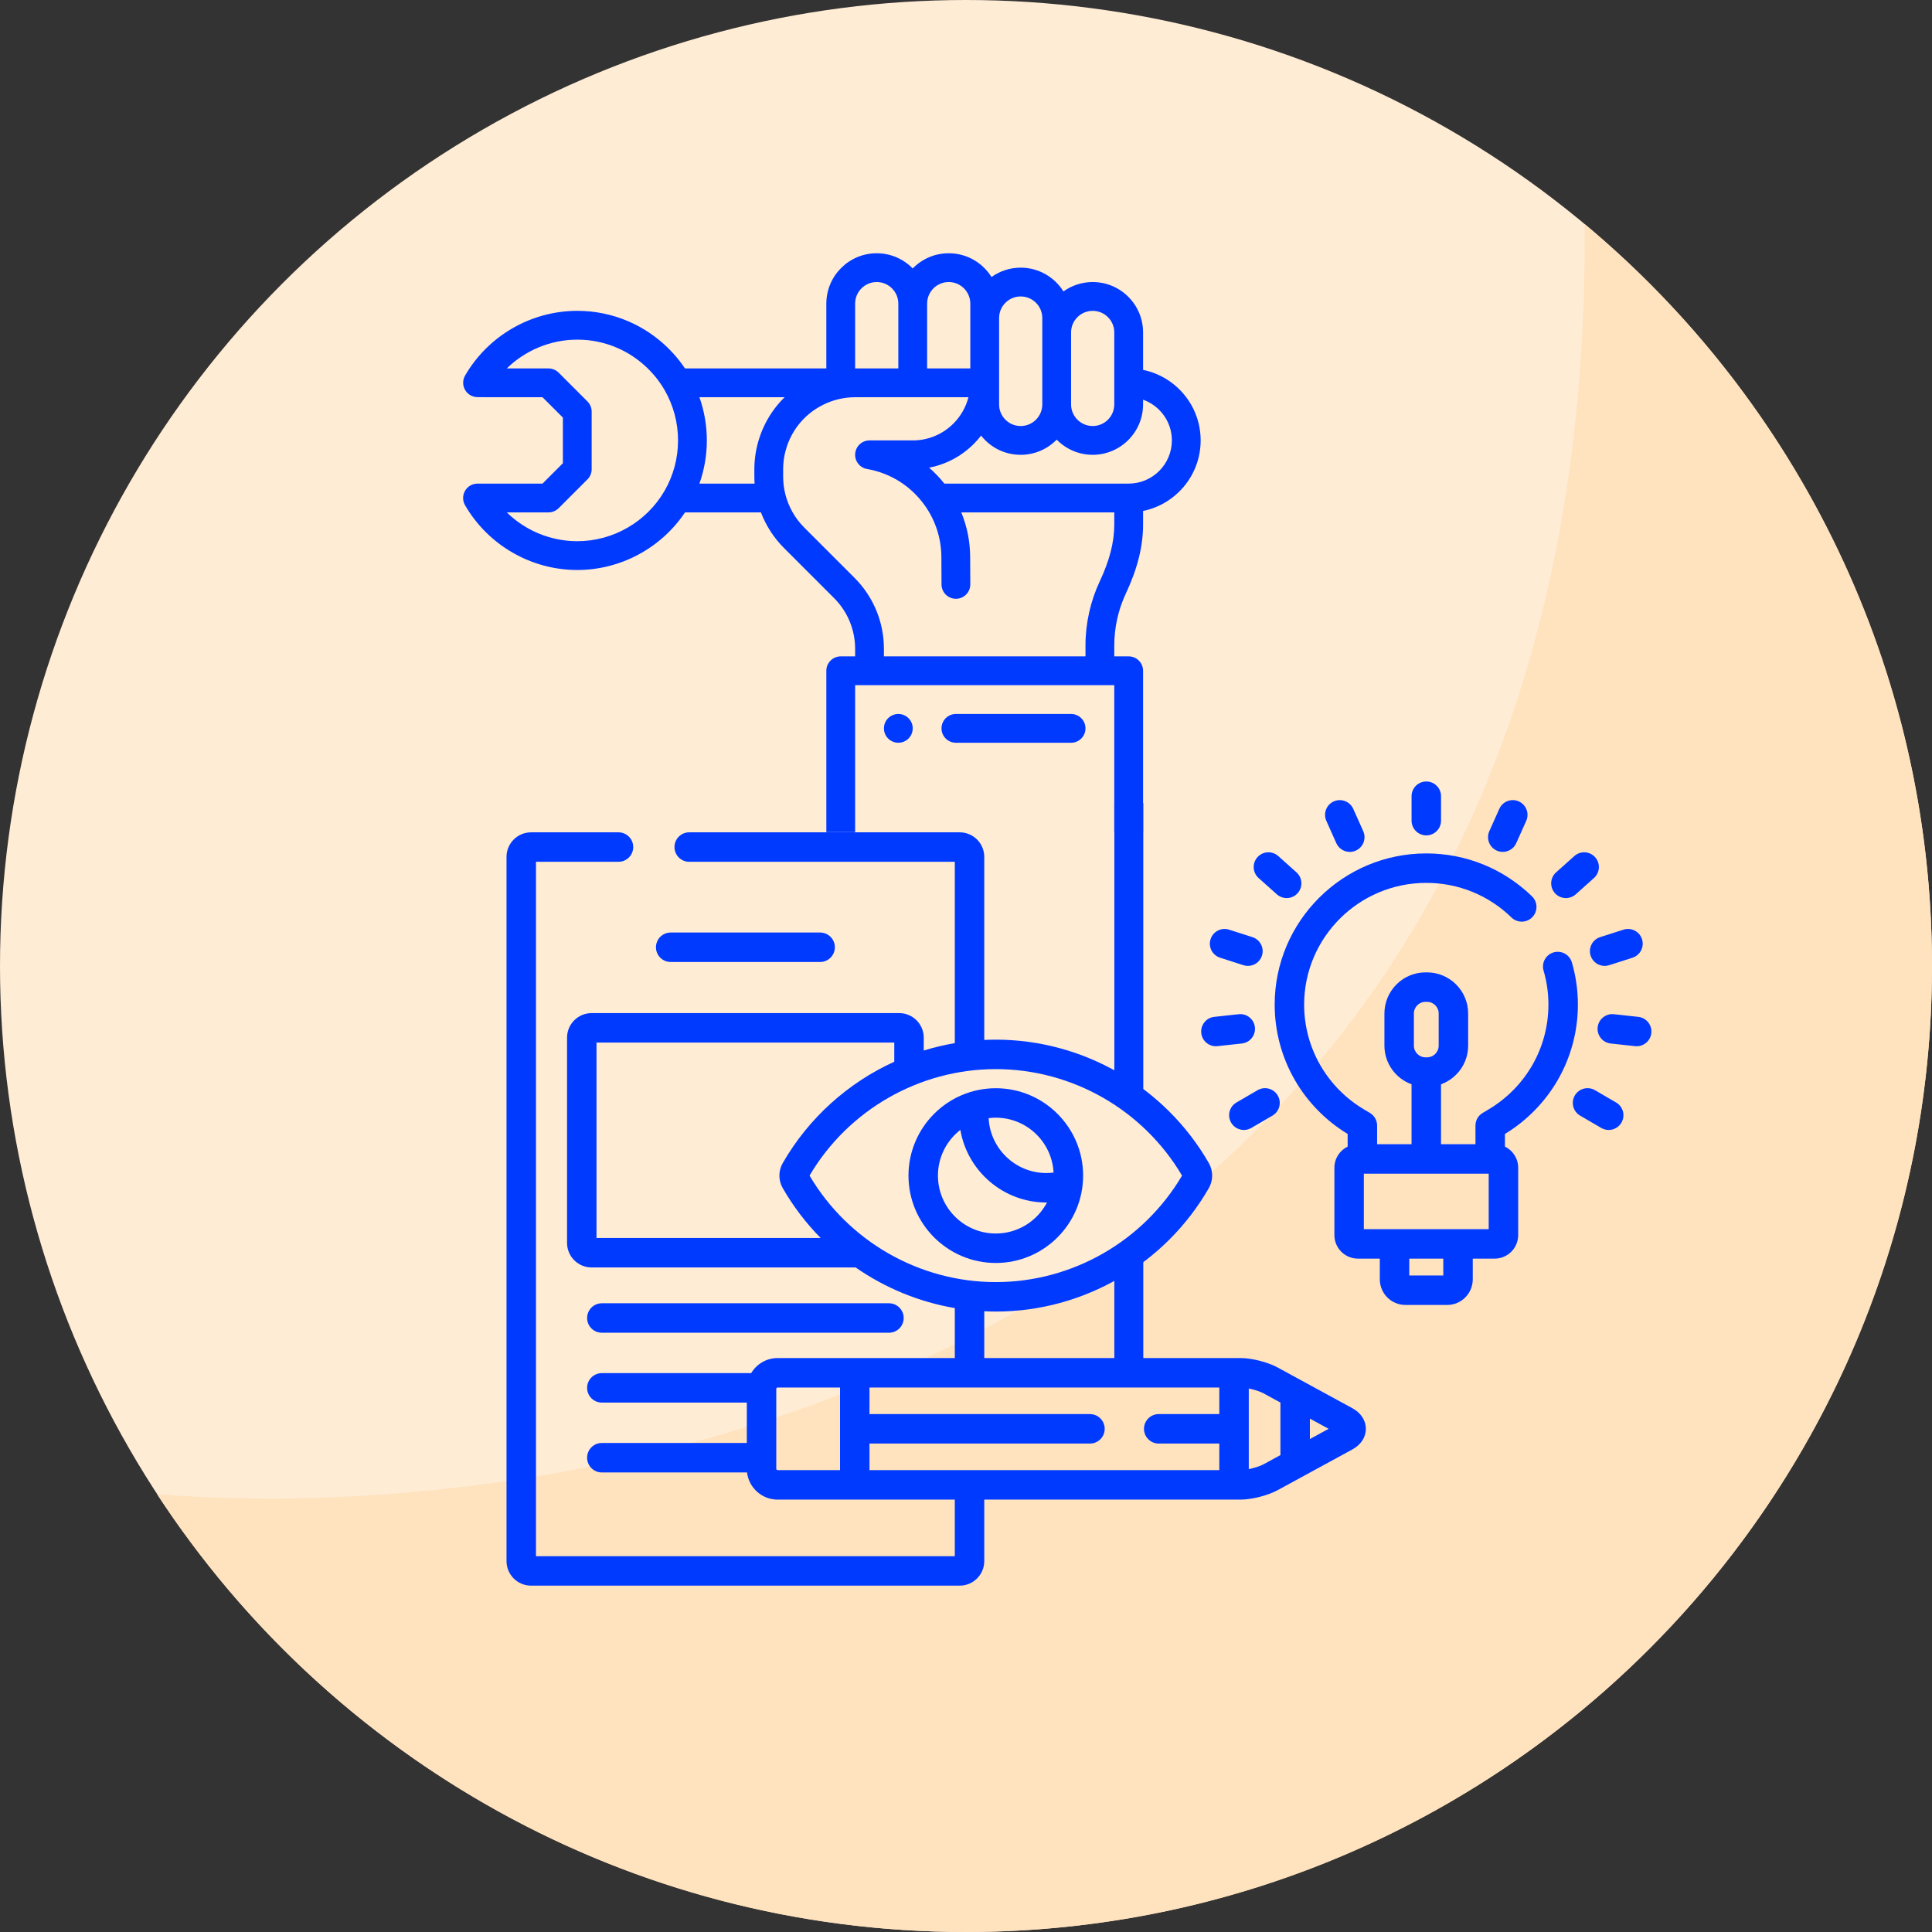
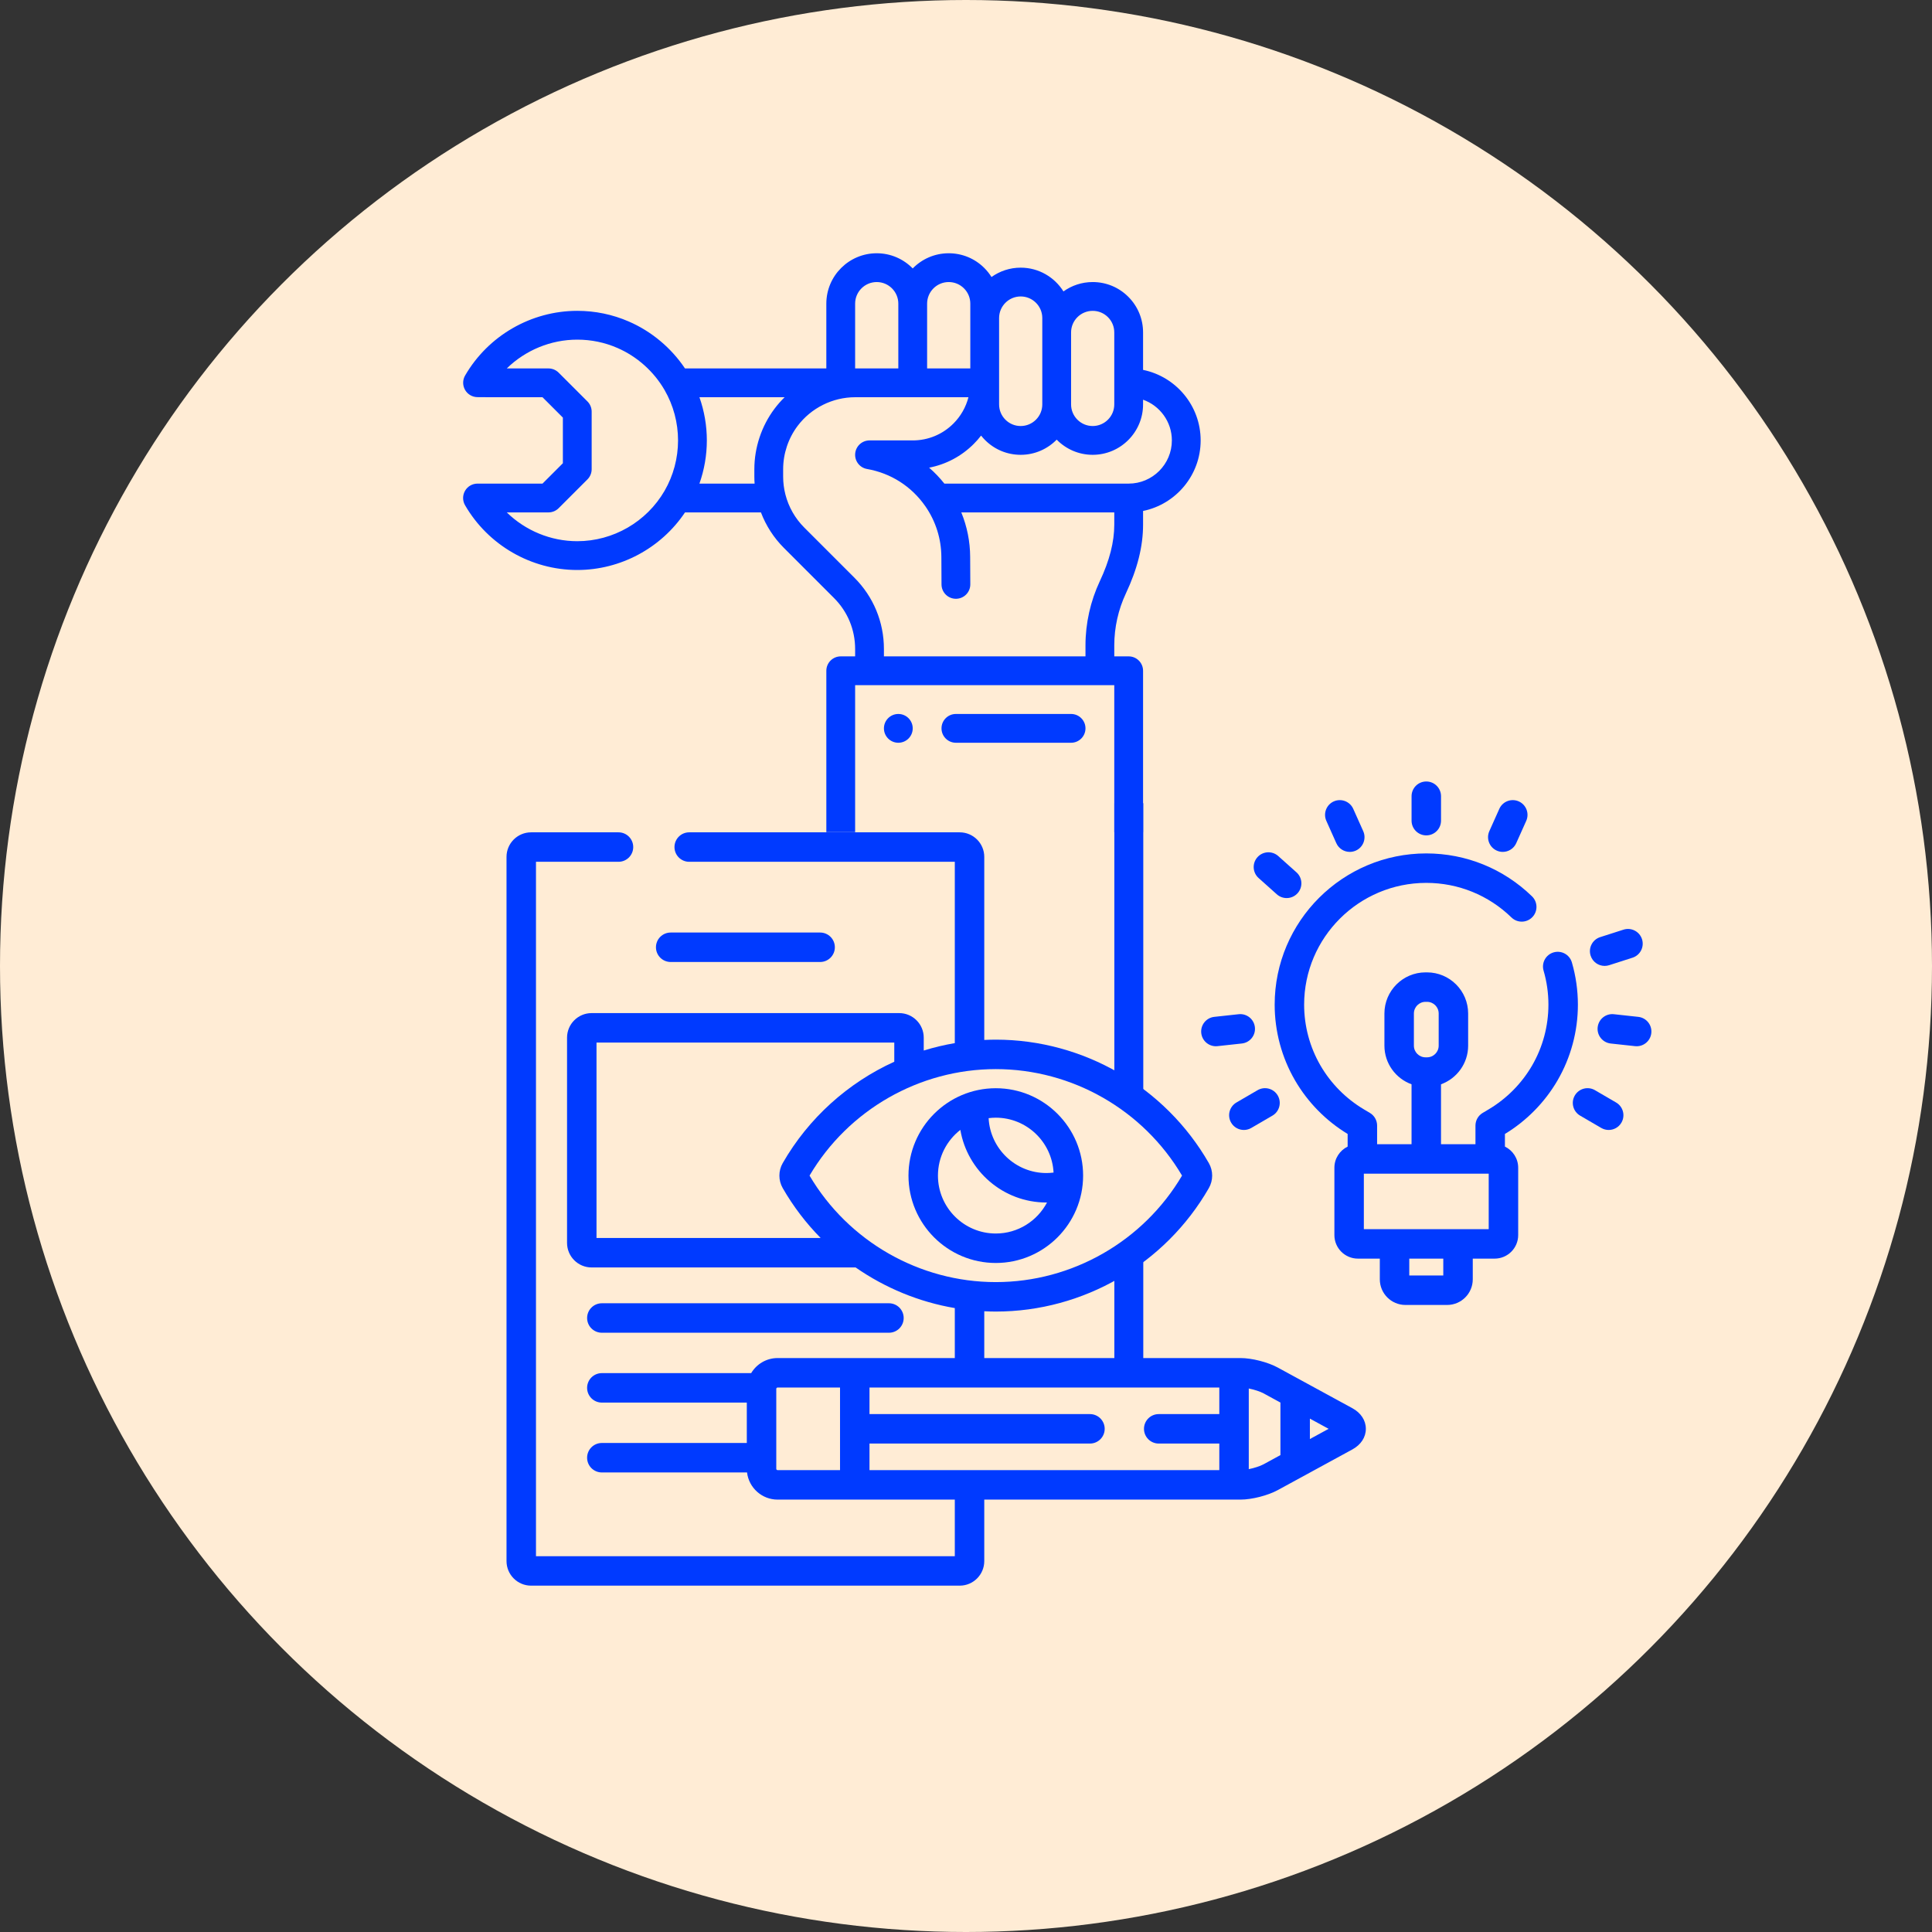
<svg xmlns="http://www.w3.org/2000/svg" width="267" height="267" viewBox="0 0 267 267" fill="none">
  <rect x="0" y="0" width="267" height="267" fill="#333333" stroke="none" />
  <circle cx="133.5" cy="133.5" r="133.5" fill="#FFECD5" />
-   <path fill-rule="evenodd" clip-rule="evenodd" d="M133.5 267C207.23 267 267 207.23 267 133.5C267 92.299 248.335 55.456 219 30.968C220.2 184.142 87.972 211.812 21.709 206.5C45.547 242.931 86.713 267 133.5 267Z" fill="#FFE2BE" />
  <path d="M217.231 133.003C216.915 131.923 215.787 131.303 214.705 131.619C213.625 131.934 213.006 133.065 213.321 134.144C213.765 135.664 213.99 137.244 213.99 138.841C213.99 141.806 213.207 144.719 211.726 147.266C210.285 149.742 208.22 151.828 205.754 153.298L204.902 153.805C204.285 154.173 203.907 154.836 203.907 155.554V158.126H199.146V149.849C201.329 149.056 202.896 146.965 202.896 144.51V140.064C202.896 136.93 200.348 134.381 197.216 134.381H197.005C193.874 134.381 191.325 136.93 191.325 140.064V144.51C191.325 146.965 192.892 149.056 195.074 149.848V158.126H190.315V155.554C190.315 154.836 189.936 154.173 189.32 153.805L188.467 153.298C186.001 151.828 183.936 149.742 182.496 147.266C181.014 144.719 180.23 141.806 180.23 138.841C180.23 129.562 187.802 122.013 197.11 122.013C201.528 122.013 205.71 123.711 208.884 126.795C209.69 127.578 210.979 127.559 211.763 126.753C212.547 125.947 212.528 124.657 211.721 123.873C207.783 120.048 202.594 117.941 197.11 117.941C185.557 117.941 176.158 127.317 176.158 138.841C176.158 142.524 177.133 146.146 178.975 149.313C180.735 152.339 183.245 154.894 186.242 156.711V158.457C185.16 158.986 184.411 160.094 184.411 161.379V170.689C184.411 172.481 185.869 173.94 187.661 173.94H190.689V176.802C190.689 178.756 192.277 180.344 194.23 180.344H199.992C201.944 180.344 203.534 178.756 203.534 176.802V173.94H206.56C208.353 173.94 209.812 172.481 209.812 170.689V161.379C209.812 160.094 209.062 158.986 207.979 158.457V156.711C210.976 154.894 213.486 152.339 215.247 149.313C217.089 146.146 218.063 142.524 218.063 138.841C218.062 136.858 217.782 134.894 217.231 133.003ZM195.398 140.064C195.398 139.175 196.119 138.453 197.005 138.453H197.216C198.103 138.453 198.824 139.175 198.824 140.064V144.51C198.824 145.399 198.103 146.121 197.216 146.121H197.005C196.119 146.121 195.398 145.399 195.398 144.51V140.064ZM199.46 176.272H194.76V173.94H199.46V176.272ZM205.738 169.868H188.482V162.198H205.738V169.868Z" fill="#003AFF" />
  <path d="M197.112 115.449C198.237 115.449 199.148 114.537 199.148 113.413V110.036C199.148 108.911 198.237 108 197.112 108C195.987 108 195.076 108.911 195.076 110.036V113.413C195.076 114.537 195.988 115.449 197.112 115.449Z" fill="#003AFF" />
  <path d="M184.679 116.527C185.018 117.283 185.76 117.731 186.538 117.731C186.816 117.731 187.099 117.674 187.37 117.554C188.395 117.094 188.856 115.89 188.396 114.864L187.016 111.781C186.556 110.754 185.352 110.295 184.325 110.754C183.3 111.213 182.839 112.418 183.3 113.445L184.679 116.527Z" fill="#003AFF" />
  <path d="M173.936 121.341L176.457 123.594C176.845 123.941 177.331 124.113 177.814 124.113C178.373 124.113 178.93 123.884 179.332 123.434C180.082 122.595 180.01 121.308 179.172 120.558L176.651 118.305C175.812 117.555 174.525 117.627 173.776 118.466C173.026 119.304 173.099 120.591 173.936 121.341Z" fill="#003AFF" />
-   <path d="M168.617 132.355L171.84 133.389C172.046 133.455 172.255 133.487 172.462 133.487C173.323 133.487 174.123 132.937 174.4 132.072C174.743 131.001 174.154 129.855 173.082 129.511L169.86 128.478C168.789 128.135 167.642 128.724 167.299 129.795C166.956 130.867 167.546 132.013 168.617 132.355Z" fill="#003AFF" />
  <path d="M168.034 144.589C168.109 144.589 168.182 144.585 168.257 144.576L171.622 144.21C172.74 144.09 173.548 143.085 173.426 141.966C173.305 140.849 172.302 140.039 171.182 140.163L167.817 140.528C166.698 140.649 165.891 141.655 166.012 142.772C166.127 143.816 167.009 144.589 168.034 144.589Z" fill="#003AFF" />
  <path d="M170.874 152.364C169.903 152.93 169.574 154.177 170.141 155.148C170.519 155.797 171.201 156.16 171.902 156.16C172.25 156.16 172.602 156.071 172.925 155.883L175.848 154.18C176.821 153.614 177.149 152.368 176.583 151.396C176.017 150.424 174.771 150.095 173.798 150.661L170.874 152.364Z" fill="#003AFF" />
  <path d="M206.851 117.553C207.121 117.674 207.403 117.731 207.682 117.731C208.459 117.731 209.203 117.283 209.541 116.526L210.922 113.444C211.381 112.417 210.922 111.212 209.895 110.753C208.87 110.294 207.664 110.753 207.205 111.78L205.825 114.862C205.365 115.889 205.824 117.094 206.851 117.553Z" fill="#003AFF" />
-   <path d="M216.408 124.113C216.891 124.113 217.376 123.941 217.765 123.594L220.285 121.341C221.123 120.591 221.195 119.304 220.445 118.466C219.696 117.627 218.408 117.555 217.57 118.305L215.05 120.558C214.212 121.308 214.14 122.595 214.89 123.434C215.291 123.884 215.849 124.113 216.408 124.113Z" fill="#003AFF" />
  <path d="M219.823 132.072C220.1 132.937 220.9 133.487 221.761 133.487C221.967 133.487 222.177 133.455 222.384 133.389L225.606 132.355C226.676 132.013 227.266 130.867 226.924 129.795C226.58 128.724 225.433 128.135 224.362 128.478L221.14 129.511C220.069 129.855 219.479 131.001 219.823 132.072Z" fill="#003AFF" />
  <path d="M226.405 140.529L223.04 140.163C221.92 140.038 220.917 140.849 220.795 141.967C220.674 143.085 221.481 144.09 222.6 144.212L225.965 144.577C226.04 144.585 226.115 144.589 226.188 144.589C227.213 144.589 228.096 143.816 228.209 142.774C228.331 141.655 227.524 140.65 226.405 140.529Z" fill="#003AFF" />
  <path d="M223.344 152.365L220.421 150.661C219.45 150.096 218.203 150.424 217.637 151.395C217.07 152.368 217.399 153.614 218.372 154.18L221.294 155.883C221.617 156.071 221.97 156.16 222.318 156.16C223.019 156.16 223.701 155.797 224.079 155.148C224.644 154.177 224.316 152.93 223.344 152.365Z" fill="#003AFF" />
  <path d="M92.689 132.947H113.339C114.464 132.947 115.376 132.035 115.376 130.911C115.376 129.785 114.464 128.875 113.339 128.875H92.689C91.563 128.875 90.652 129.785 90.652 130.911C90.652 132.035 91.564 132.947 92.689 132.947Z" fill="#003AFF" />
  <path d="M83.175 184.182H122.852C123.977 184.182 124.888 183.271 124.888 182.146C124.888 181.022 123.977 180.11 122.852 180.11H83.175C82.051 180.11 81.139 181.022 81.139 182.146C81.139 183.271 82.051 184.182 83.175 184.182Z" fill="#003AFF" />
  <path d="M149.685 162.467C149.685 155.808 144.272 150.391 137.618 150.391C130.964 150.391 125.551 155.808 125.551 162.467C125.551 169.125 130.964 174.542 137.618 174.542C144.272 174.542 149.685 169.125 149.685 162.467ZM137.617 154.463C141.886 154.463 145.382 157.828 145.601 162.047C145.274 162.087 144.943 162.112 144.61 162.112C140.341 162.112 136.844 158.746 136.627 154.528C136.951 154.486 137.282 154.463 137.617 154.463ZM129.623 162.467C129.623 159.901 130.837 157.615 132.719 156.149C133.69 161.839 138.651 166.185 144.61 166.185C144.639 166.185 144.667 166.183 144.696 166.183C143.355 168.729 140.687 170.47 137.617 170.47C133.21 170.47 129.623 166.879 129.623 162.467Z" fill="#003AFF" />
  <path d="M186.893 194.611L176.584 188.992C175.212 188.244 173 187.681 171.438 187.681H136.025V181.214C136.553 181.239 137.083 181.256 137.616 181.256C149.736 181.256 161.019 174.717 167.062 164.192C167.673 163.128 167.673 161.806 167.062 160.74C161.02 150.216 149.736 143.678 137.616 143.678C137.083 143.678 136.553 143.695 136.025 143.719V118.42C136.025 116.549 134.502 115.027 132.631 115.027H95.248C94.123 115.027 93.212 115.939 93.212 117.063C93.212 118.188 94.123 119.099 95.248 119.099H131.953V144.158C130.495 144.406 129.062 144.749 127.66 145.182V143.402C127.66 141.53 126.138 140.009 124.266 140.009H81.759C79.887 140.009 78.365 141.53 78.365 143.402V171.767C78.365 173.638 79.887 175.161 81.759 175.161H118.246C122.324 177.994 127 179.932 131.953 180.776V187.681H107.466C105.912 187.681 104.554 188.519 103.811 189.764H83.173C82.049 189.764 81.137 190.676 81.137 191.8C81.137 192.925 82.049 193.836 83.173 193.836H103.208V199.418H83.173C82.049 199.418 81.137 200.329 81.137 201.454C81.137 202.579 82.049 203.491 83.173 203.491H103.24C103.488 205.6 105.288 207.244 107.466 207.244H131.953V215.064H74.072V119.099H85.475C86.6 119.099 87.511 118.188 87.511 117.063C87.511 115.939 86.6 115.027 85.475 115.027H73.394C71.522 115.027 70 116.549 70 118.42V215.741C70 217.613 71.522 219.135 73.394 219.135H132.631C134.502 219.135 136.025 217.613 136.025 215.741V207.244H171.438C173 207.244 175.212 206.679 176.584 205.932L186.894 200.312C188.078 199.665 188.758 198.627 188.758 197.462C188.758 196.297 188.078 195.258 186.893 194.611ZM116.091 203.171H107.466C107.37 203.171 107.28 203.085 107.28 202.992V191.932C107.28 191.839 107.368 191.753 107.466 191.753H116.091V203.171ZM82.437 171.088V144.081H123.588V146.729C117.213 149.631 111.764 154.481 108.171 160.74C107.559 161.806 107.559 163.129 108.171 164.193C109.632 166.737 111.4 169.046 113.412 171.088H82.437ZM111.878 162.467C117.236 153.379 127.066 147.75 137.617 147.75C148.167 147.75 157.996 153.38 163.356 162.467C157.995 171.553 148.166 177.184 137.617 177.184C127.067 177.184 117.237 171.555 111.878 162.467ZM168.507 195.426H160.133C159.008 195.426 158.097 196.338 158.097 197.462C158.097 198.587 159.008 199.498 160.133 199.498H168.507V203.171H120.163V199.498H150.631C151.755 199.498 152.667 198.587 152.667 197.462C152.667 196.338 151.755 195.426 150.631 195.426H120.163V191.753H168.507V195.426ZM176.953 201.093L174.634 202.357C174.143 202.624 173.33 202.883 172.579 203.034V191.89C173.331 192.042 174.143 192.299 174.634 192.566L176.953 193.831V201.093ZM181.025 198.873V196.051L183.613 197.462L181.025 198.873Z" fill="#003AFF" />
  <path d="M124.148 98.669C123.049 98.669 122.158 99.56 122.158 100.658C122.158 101.757 123.049 102.648 124.148 102.648C125.246 102.648 126.137 101.757 126.137 100.658C126.138 99.56 125.246 98.669 124.148 98.669Z" fill="#003AFF" />
  <path d="M148.022 98.669H132.105C131.006 98.669 130.115 99.559 130.115 100.658C130.115 101.757 131.006 102.648 132.105 102.648H148.022C149.121 102.648 150.012 101.757 150.012 100.658C150.012 99.559 149.121 98.669 148.022 98.669Z" fill="#003AFF" />
  <path fill-rule="evenodd" clip-rule="evenodd" d="M157.971 45.943V51.118C162.506 52.042 165.929 56.061 165.929 60.866C165.929 65.67 162.506 69.689 157.971 70.614V72.511C157.971 75.507 157.193 78.616 155.593 82.017C154.545 84.246 153.992 86.727 153.992 89.19V90.71H155.981C157.08 90.71 157.971 91.601 157.971 92.7V115H153.991V94.689H152.002H120.167H118.178V115H114.199V92.7C114.199 91.601 115.09 90.71 116.188 90.71H118.178V89.686C118.178 87.029 117.143 84.531 115.265 82.653L108.329 75.716C106.934 74.321 105.856 72.647 105.16 70.814H94.668C91.359 75.751 85.757 78.772 79.778 78.772C73.407 78.772 67.464 75.342 64.268 69.821C63.911 69.205 63.911 68.446 64.266 67.83C64.621 67.214 65.278 66.834 65.99 66.834H74.974L77.788 64.02V57.71L74.974 54.897H67.84C67.84 54.897 66.908 54.897 65.972 54.884C65.265 54.875 64.616 54.492 64.267 53.877C63.918 53.262 63.922 52.509 64.276 51.897C67.471 46.383 73.412 42.958 79.778 42.958C82.255 42.958 84.656 43.456 86.914 44.439C90.046 45.8 92.76 48.078 94.664 50.917H114.198V41.964C114.198 38.124 117.322 35 121.162 35C123.109 35 124.871 35.804 126.136 37.097C127.401 35.804 129.163 35 131.11 35C132.971 35 134.72 35.724 136.035 37.039C136.416 37.42 136.745 37.838 137.024 38.283C138.163 37.47 139.555 36.99 141.059 36.99C143.549 36.99 145.737 38.304 146.968 40.275C148.108 39.461 149.502 38.979 151.007 38.979C152.868 38.979 154.617 39.703 155.932 41.018C157.247 42.333 157.971 44.082 157.971 45.943ZM79.778 74.793C84.734 74.793 89.357 72.124 91.844 67.827C93.061 65.72 93.705 63.312 93.705 60.866C93.705 58.417 93.062 56.01 91.844 53.904C90.357 51.334 88.043 49.269 85.328 48.088C83.573 47.325 81.706 46.938 79.778 46.938C76.102 46.938 72.609 48.406 70.036 50.917H75.799C76.326 50.917 76.832 51.127 77.205 51.5L81.185 55.479C81.558 55.852 81.767 56.359 81.767 56.886V64.845C81.767 65.373 81.558 65.879 81.185 66.252L77.205 70.231C76.832 70.604 76.326 70.814 75.799 70.814H70.036C72.61 73.325 76.102 74.793 79.778 74.793ZM151.007 42.959C149.361 42.959 148.022 44.297 148.022 45.943V55.891C148.022 57.537 149.361 58.876 151.007 58.876C152.652 58.876 153.991 57.537 153.991 55.891V45.943C153.991 45.145 153.681 44.396 153.118 43.832C152.554 43.269 151.805 42.959 151.007 42.959ZM138.074 43.953V52.907V55.891C138.074 56.689 138.384 57.439 138.948 58.002C139.511 58.566 140.261 58.876 141.059 58.876C142.704 58.876 144.043 57.537 144.043 55.891V45.943V43.953C144.043 42.308 142.704 40.969 141.059 40.969C139.413 40.969 138.074 42.308 138.074 43.953ZM131.11 38.979C129.465 38.979 128.126 40.318 128.126 41.964V50.917H134.095V43.953V41.964C134.095 41.166 133.785 40.416 133.221 39.853C132.658 39.29 131.908 38.979 131.11 38.979ZM121.162 38.979C119.517 38.979 118.178 40.318 118.178 41.964V50.917H124.147V41.964C124.147 40.318 122.808 38.979 121.162 38.979ZM104.25 65.87V64.845C104.25 61.852 105.24 58.884 107.035 56.489C107.462 55.919 107.931 55.388 108.435 54.897H96.661C97.334 56.804 97.685 58.824 97.685 60.866C97.685 62.906 97.333 64.926 96.66 66.834H104.285C104.263 66.513 104.25 66.192 104.25 65.87ZM151.992 80.323C153.337 77.463 153.991 74.908 153.991 72.51H153.992V70.813H132.849C133.644 72.748 134.064 74.823 134.075 76.951L134.095 80.751C134.101 81.85 133.215 82.745 132.116 82.751H132.105C131.011 82.751 130.121 81.867 130.116 80.772L130.096 76.971C130.082 74.459 129.321 72.041 127.893 69.977C127.891 69.974 127.888 69.971 127.886 69.968C127.884 69.965 127.881 69.962 127.879 69.959C125.972 67.216 123.112 65.389 119.825 64.814C118.808 64.637 118.096 63.711 118.185 62.683C118.275 61.654 119.135 60.865 120.168 60.865H126.136C128.261 60.865 130.259 60.037 131.763 58.533C132.777 57.518 133.487 56.267 133.838 54.896H118.178C115.063 54.896 112.088 56.384 110.219 58.875C108.936 60.587 108.23 62.706 108.23 64.844V65.869C108.23 66.698 108.334 67.526 108.54 68.331C108.981 70.06 109.88 71.64 111.142 72.902L118.078 79.838C120.708 82.468 122.157 85.966 122.157 89.685V90.71H150.012V89.19C150.012 86.146 150.697 83.08 151.992 80.323ZM130.511 66.834H155.981C159.272 66.834 161.95 64.157 161.95 60.865C161.95 58.272 160.286 56.06 157.97 55.239V55.892C157.97 59.731 154.846 62.855 151.007 62.855C149.06 62.855 147.298 62.051 146.033 60.758C144.768 62.051 143.006 62.855 141.059 62.855C139.198 62.855 137.449 62.131 136.134 60.816C135.938 60.62 135.756 60.413 135.586 60.198C135.276 60.599 134.94 60.984 134.576 61.347C132.866 63.058 130.728 64.186 128.404 64.631C129.167 65.293 129.872 66.029 130.511 66.834Z" fill="#003AFF" />
  <rect x="154" y="111" width="4" height="40" fill="#003AFF" />
  <rect x="154" y="174" width="4" height="15" fill="#003AFF" />
</svg>